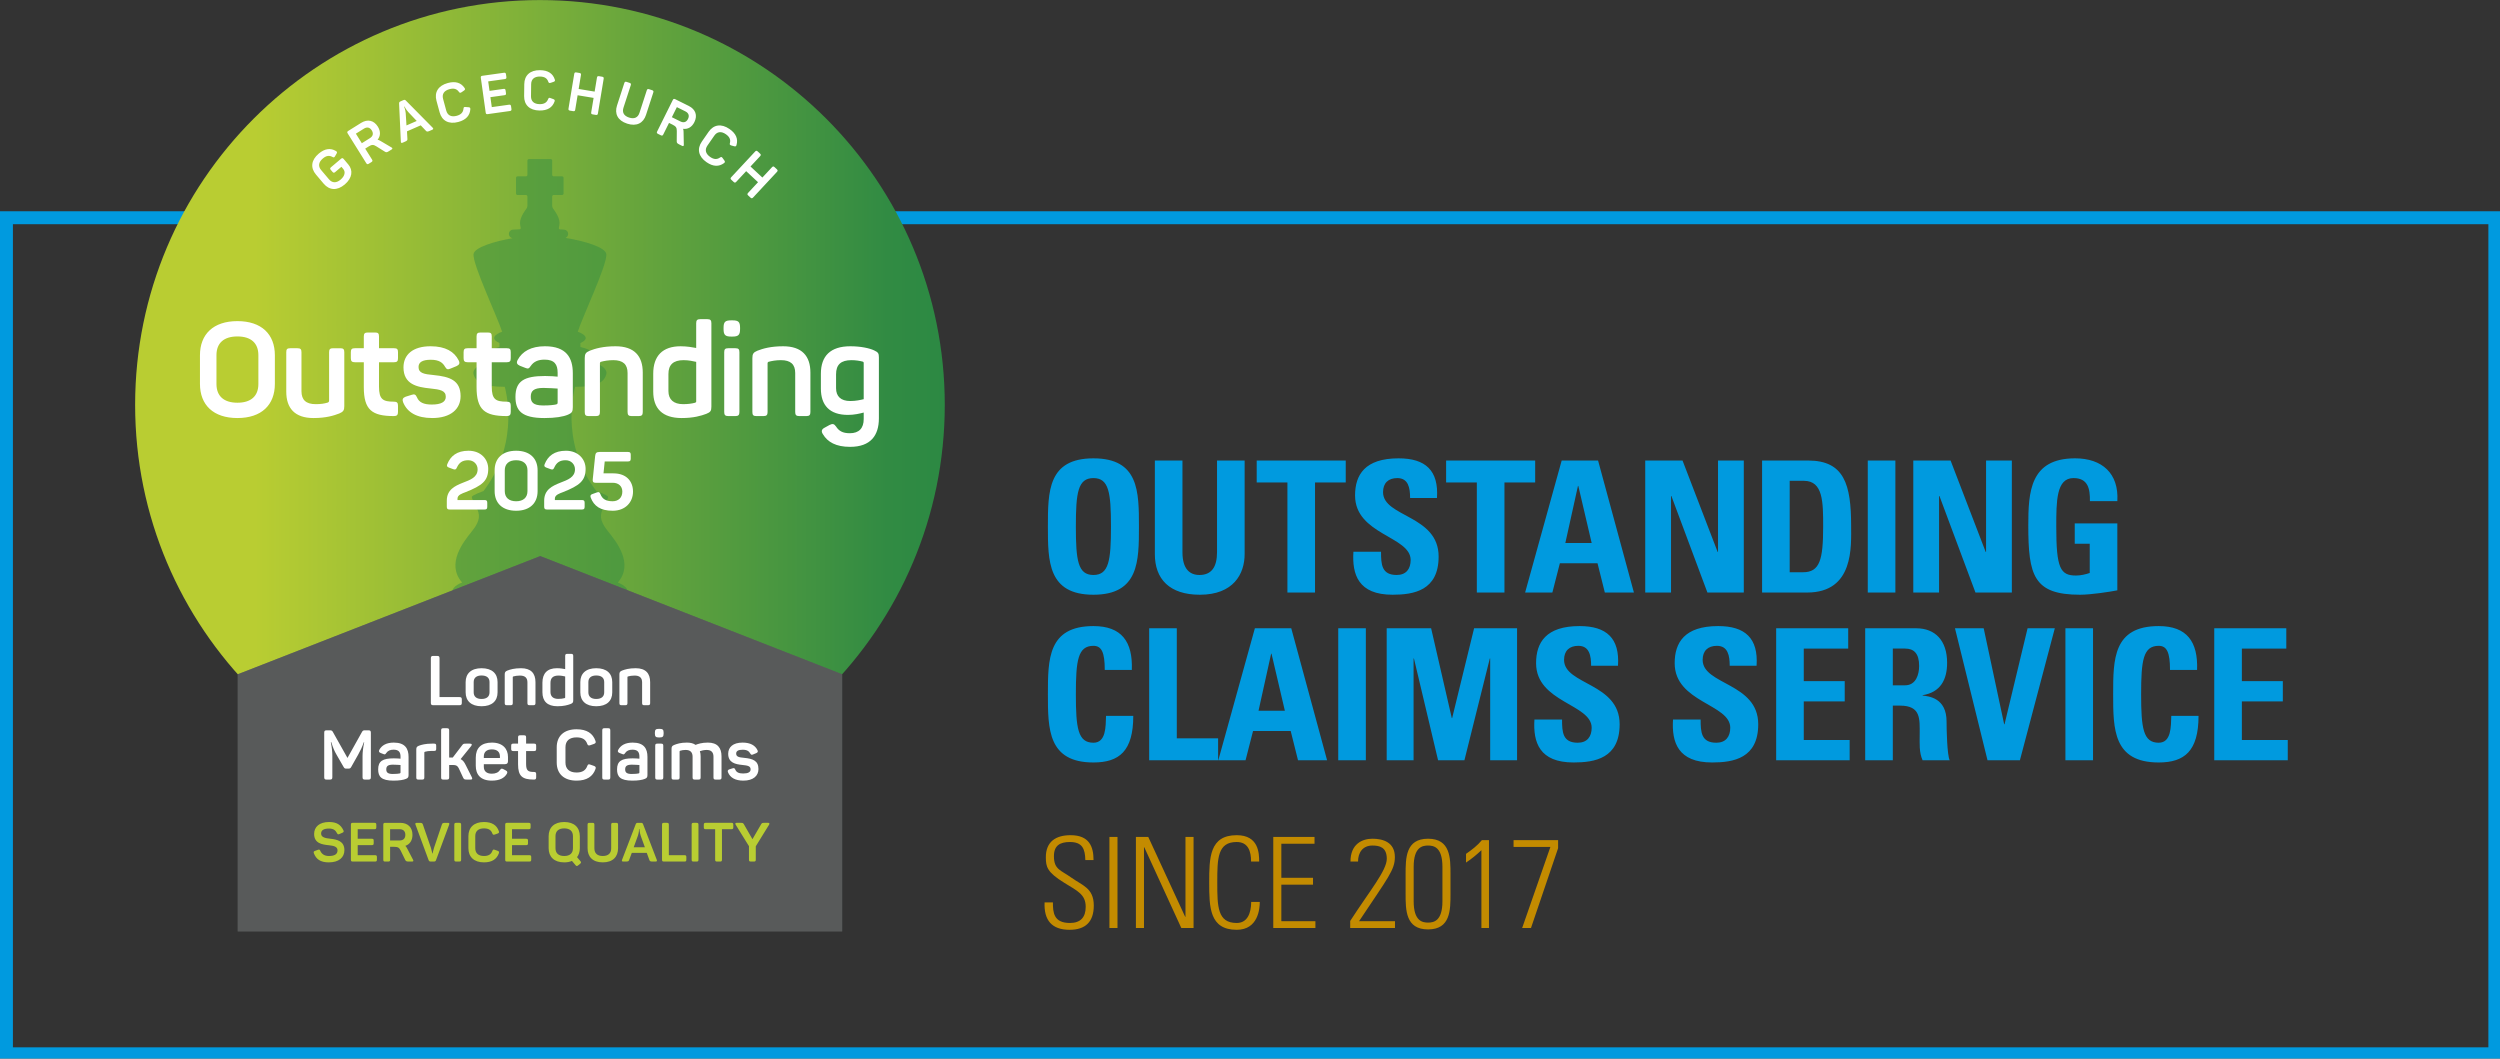
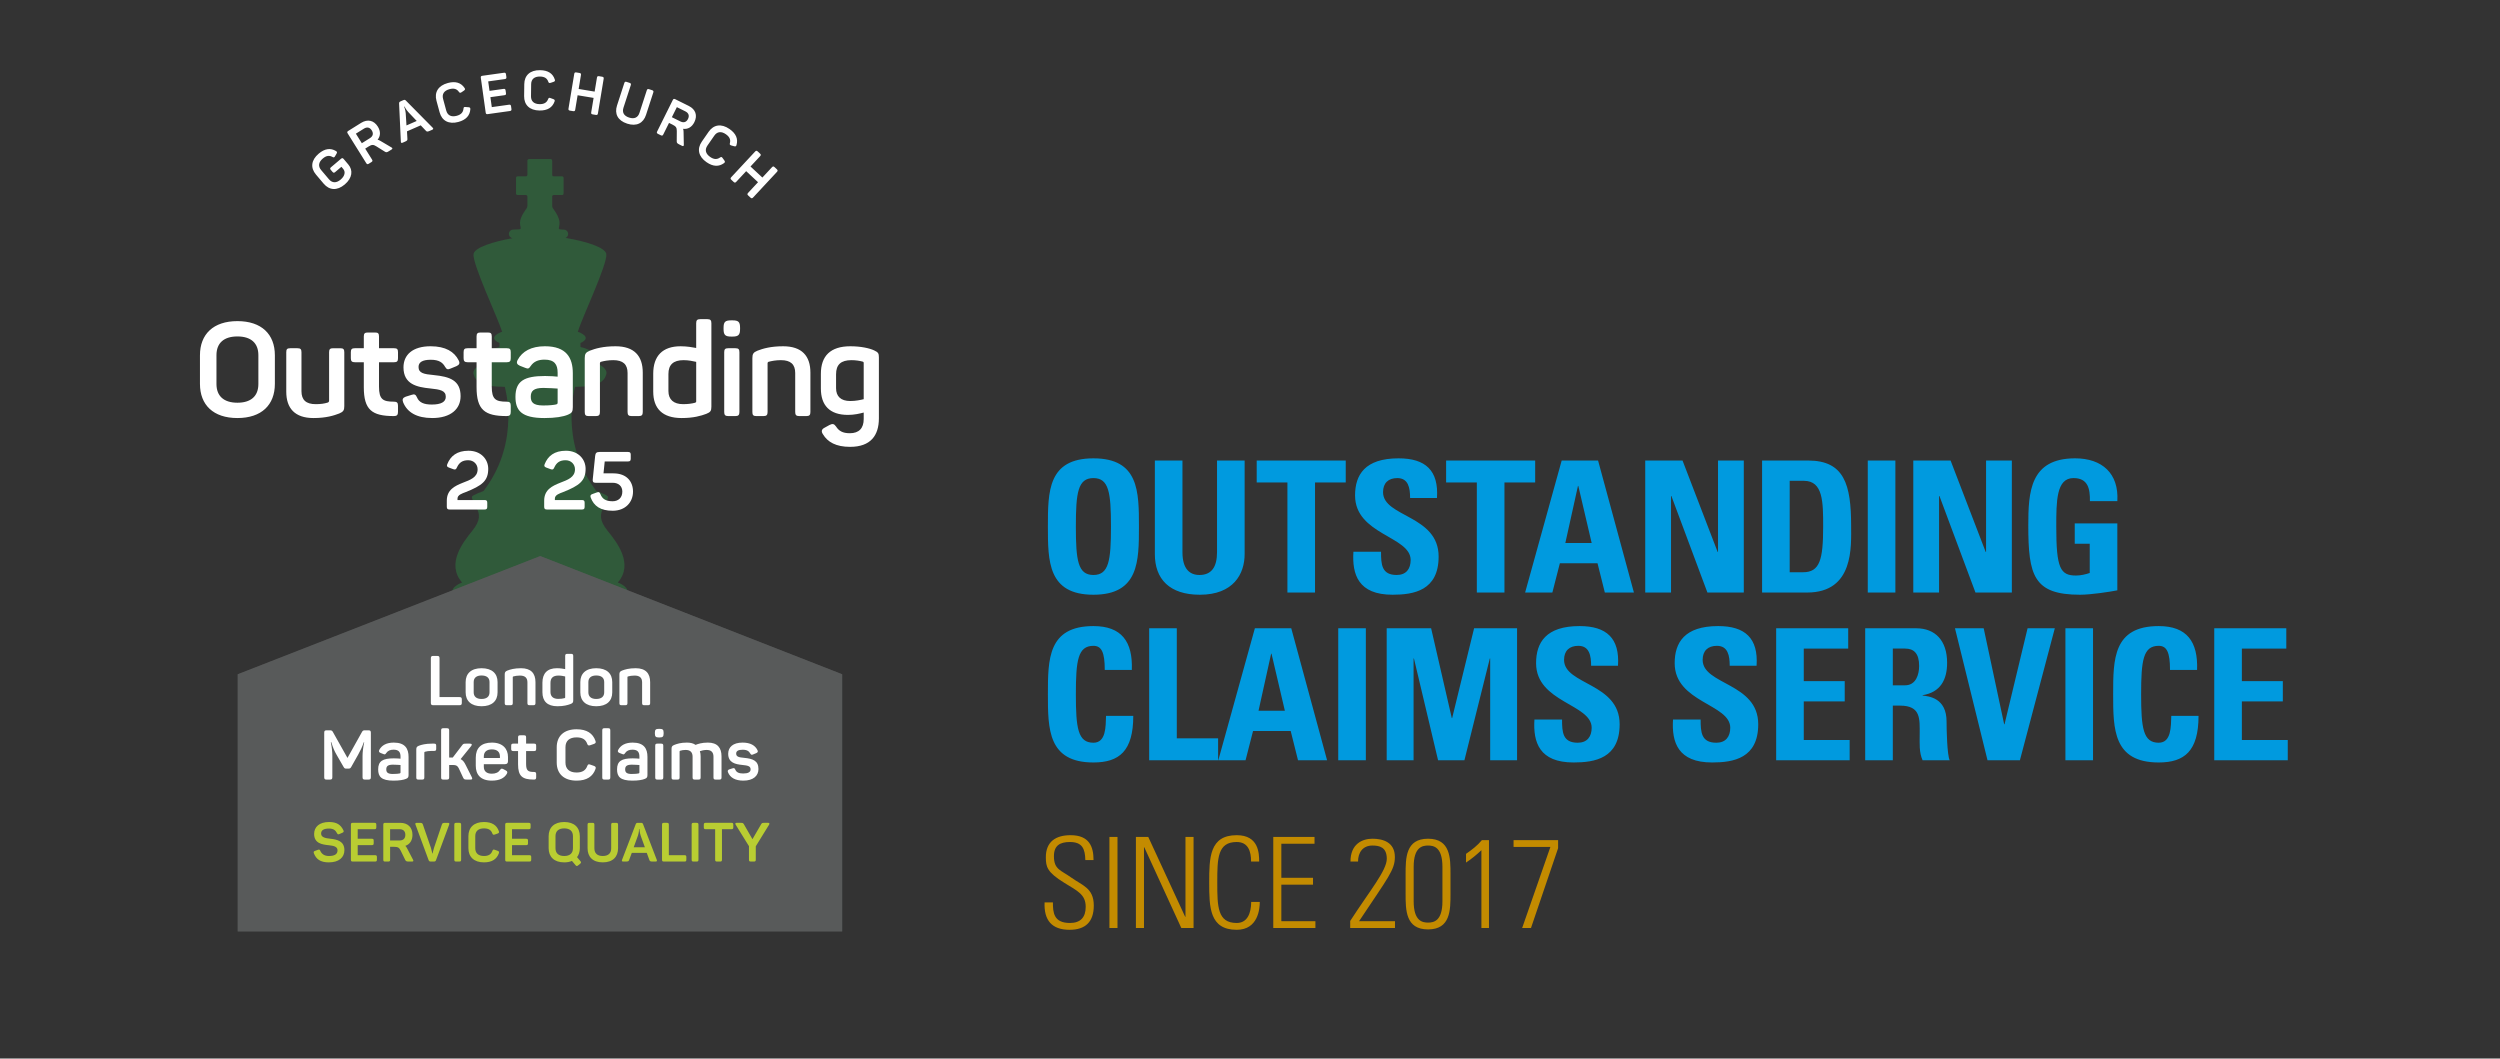
<svg xmlns="http://www.w3.org/2000/svg" id="Layer_1" version="1.1" viewBox="0 0 581 246">
  <rect x="0" y="0" width="581" height="246" fill="#333333" stroke="none" />
  <defs>
    <style>
      .st0, .st1 {
        fill: none;
      }

      .st2 {
        fill: #c38b00;
      }

      .st3 {
        fill: #b9cd32;
      }

      .st4 {
        fill: #009adf;
      }

      .st5 {
        opacity: .5;
      }

      .st5, .st6 {
        mix-blend-mode: multiply;
      }

      .st6 {
        opacity: .45;
      }

      .st7 {
        fill: #2c8943;
      }

      .st8 {
        fill: url(#linear-gradient);
      }

      .st9 {
        isolation: isolate;
      }

      .st10 {
        clip-path: url(#clippath-17);
      }

      .st11 {
        clip-path: url(#clippath-11);
      }

      .st12 {
        clip-path: url(#clippath-16);
      }

      .st13 {
        clip-path: url(#clippath-18);
      }

      .st14 {
        clip-path: url(#clippath-10);
      }

      .st15 {
        clip-path: url(#clippath-15);
      }

      .st16 {
        clip-path: url(#clippath-13);
      }

      .st17 {
        clip-path: url(#clippath-14);
      }

      .st18 {
        clip-path: url(#clippath-12);
      }

      .st19 {
        clip-path: url(#clippath-1);
      }

      .st20 {
        clip-path: url(#clippath-3);
      }

      .st21 {
        clip-path: url(#clippath-4);
      }

      .st22 {
        clip-path: url(#clippath-2);
      }

      .st23 {
        clip-path: url(#clippath-7);
      }

      .st24 {
        clip-path: url(#clippath-6);
      }

      .st25 {
        clip-path: url(#clippath-9);
      }

      .st26 {
        clip-path: url(#clippath-8);
      }

      .st27 {
        clip-path: url(#clippath-5);
      }

      .st28 {
        fill: #fff;
      }

      .st1 {
        stroke: #009adf;
        stroke-miterlimit: 10;
        stroke-width: 3px;
      }

      .st29 {
        fill: #585a5a;
      }

      .st30 {
        clip-path: url(#clippath);
      }
    </style>
    <clipPath id="clippath">
      <rect class="st0" x="-32636.5" y="-32576.603" width="65535" height="65535.002" />
    </clipPath>
    <clipPath id="clippath-1">
      <path class="st0" d="M125.485.015C73.526.015,31.404,42.137,31.404,94.097s42.122,94.081,94.081,94.081c51.961,0,94.08-42.122,94.08-94.081S177.445.015,125.485.015Z" />
    </clipPath>
    <clipPath id="clippath-2">
-       <rect class="st0" x="-32636.5" y="-32576.603" width="65535" height="65535.002" />
-     </clipPath>
+       </clipPath>
    <clipPath id="clippath-3">
      <rect class="st0" x="-32636.5" y="-32576.603" width="65535" height="65535.002" />
    </clipPath>
    <clipPath id="clippath-4">
      <rect class="st0" x="31.404" y=".015" width="188.161" height="188.161" />
    </clipPath>
    <linearGradient id="linear-gradient" x1="-256.837" y1="139.013" x2="-255.002" y2="139.013" gradientTransform="translate(26372.568 -14163.088) scale(102.56)" gradientUnits="userSpaceOnUse">
      <stop offset="0" stop-color="#b9cd32" />
      <stop offset=".146" stop-color="#b9cd32" />
      <stop offset=".93" stop-color="#318b43" />
      <stop offset="1" stop-color="#2c8943" />
    </linearGradient>
    <clipPath id="clippath-5">
      <rect class="st0" x="-32636.5" y="-32576.603" width="65535" height="65535.002" />
    </clipPath>
    <clipPath id="clippath-6">
      <rect class="st0" x="92.005" y="26.825" width="66.96" height="120.765" />
    </clipPath>
    <clipPath id="clippath-7">
      <rect class="st0" x="-32636.5" y="-32576.603" width="65535" height="65535.002" />
    </clipPath>
    <clipPath id="clippath-8">
      <rect class="st0" x="-32636.5" y="-32576.603" width="65535" height="65535.002" />
    </clipPath>
    <clipPath id="clippath-9">
      <rect class="st0" x="92.005" y="26.825" width="66.96" height="120.765" />
    </clipPath>
    <clipPath id="clippath-10">
      <rect class="st0" x="-32636.5" y="-32576.603" width="65535" height="65535.002" />
    </clipPath>
    <clipPath id="clippath-11">
      <rect class="st0" x="-32636.5" y="-32576.603" width="65535" height="65535.002" />
    </clipPath>
    <clipPath id="clippath-12">
      <rect class="st0" x="-32636.5" y="-32576.603" width="65535" height="65535.002" />
    </clipPath>
    <clipPath id="clippath-13">
      <rect class="st0" x="42.206" y="119.088" width="166.556" height="98.818" />
    </clipPath>
    <clipPath id="clippath-14">
      <rect class="st0" x="-32636.5" y="-32576.603" width="65535" height="65535.002" />
    </clipPath>
    <clipPath id="clippath-15">
      <rect class="st0" x="-32636.5" y="-32576.603" width="65535" height="65535.002" />
    </clipPath>
    <clipPath id="clippath-16">
      <rect class="st0" x="42.206" y="119.088" width="166.556" height="98.818" />
    </clipPath>
    <clipPath id="clippath-17">
      <rect class="st0" x="-32636.5" y="-32576.603" width="65535" height="65535.002" />
    </clipPath>
    <clipPath id="clippath-18">
      <rect class="st0" x="-32636.5" y="-32576.603" width="65535" height="65535.002" />
    </clipPath>
  </defs>
  <g id="Layer_11" data-name="Layer_1">
-     <rect class="st1" x="1.5" y="50.6" width="578.3" height="194.3" />
-   </g>
+     </g>
  <g>
    <path class="st2" d="M351.754,196.824h8.56l-6.567,18.849h2.053l6.303-18.555v-1.876h-10.349s0,1.582,0,1.582h-0ZM340.703,200.459c1.288-.85,2.462-1.817,3.577-2.872v18.086h1.757v-20.431h-1.64c-1.026,1.261-2.345,2.257-3.693,3.195,0,0,0,2.022,0,2.022h-0ZM331.878,194.919c-5.217,0-5.217,4.485-5.217,8.324v4.427c0,3.841,0,8.326,5.217,8.326,5.219,0,5.219-4.485,5.219-8.326v-4.427c0-3.839,0-8.324-5.219-8.324M328.537,201.457c0-4.604,2.022-4.954,3.341-4.954,1.319,0,3.343.35,3.343,4.954v8.001c0,4.602-2.024,4.954-3.343,4.954s-3.341-.352-3.341-4.954v-8.001ZM324.199,214.091h-8.356c6.83-10.26,8.325-11.931,8.325-14.922,0-3.487-2.843-4.25-5.217-4.25s-5.1,1.232-5.1,5.306h1.757c0-2.111,1.115-3.722,3.343-3.722,1.611,0,3.341.35,3.341,3.076,0,2.726-3.956,7.417-8.502,14.451v1.642h10.409v-1.582h-0ZM295.909,194.509v21.164h9.792v-1.582h-7.916v-8.501h7.359v-1.584h-7.359v-7.914h7.712v-1.584s-9.588,0-9.588-0ZM287.408,216.084c5.015,0,5.365-4.954,5.365-6.478h-1.993c-.029,2.726-.938,4.894-3.372,4.894-4.454,0-4.515-3.781-4.515-9.408,0-5.629.06-9.41,4.515-9.41,2.697,0,3.343,2.199,3.343,4.543h1.876c0-1.905-.088-6.127-5.219-6.127-6.332,0-6.39,5.277-6.39,10.994,0,5.715.058,10.992,6.39,10.992M265.862,215.673v-18.732l.058-.058,8.619,18.79h2.843v-21.164h-1.876v18.526l-.058.058-8.589-18.584h-2.872v21.164s1.876,0,1.876-0ZM257.829,215.673h1.876v-21.164h-1.876v21.164ZM254.136,199.873c0-3.049-.938-5.775-5.336-5.775-3.458,0-5.776,1.525-5.746,5.189.029,2.109.206,3.37,4.31,5.892,3.049,1.876,4.954,2.697,4.954,5.569,0,2.434-1.203,3.752-3.664,3.752-3.783,0-3.958-2.432-3.958-4.777h-1.934c-.177,4.133,1.67,6.361,5.805,6.361,3.693,0,5.628-1.847,5.628-5.629,0-4.104-2.668-4.66-5.277-6.536-2.403-1.73-3.985-1.817-3.985-4.954,0-2.492,1.436-3.283,3.723-3.283,2.872,0,3.518,1.582,3.577,4.191h1.905v-0Z" />
    <path class="st4" d="M531.676,176.69v-4.717h-10.666v-8.966h9.518v-4.717h-9.518v-7.563h10.325v-4.715h-16.743v30.678h17.084ZM501.674,177.199c5.993,0,9.265-2.635,9.265-10.835h-6.332c-.086,2.421.042,6.246-2.932,6.246-3.611,0-4.078-3.399-4.078-11.26,0-7.861.467-11.26,4.078-11.26,1.912,0,2.635,1.531,2.635,5.609h6.288c.255-6.585-2.38-10.198-8.923-10.198-10.58,0-10.58,7.733-10.58,15.849,0,8.03,0,15.849,10.58,15.849M486.419,146.012h-6.416v30.678h6.416v-30.678ZM461.901,176.69h7.522l8.115-30.678h-6.33l-5.354,22.307h-.086l-4.759-22.307h-6.672l7.564,30.678h-0ZM439.89,163.985h1.657c4.929,0,4.589,3.102,4.589,6.755,0,1.998-.17,4.08.679,5.95h6.29c-.595-1.275-.723-7.054-.723-9.008,0-5.523-4.164-5.864-5.568-6.034v-.084c4.164-.681,5.695-3.613,5.695-7.521,0-5.226-2.805-8.03-7.182-8.03h-11.856v30.678h6.418v-12.705h-0ZM439.89,150.727h2.847c2.04,0,3.272,1.106,3.272,4.038,0,1.954-.723,4.503-3.272,4.503h-2.847v-8.541ZM429.861,176.69v-4.717h-10.666v-8.966h9.518v-4.717h-9.518v-7.563h10.327v-4.715h-16.743v30.678h17.082ZM408.614,168.318c0-9.645-12.918-9.134-12.918-14.957,0-2.124,1.232-3.272,3.314-3.272,2.591,0,2.974,2.337,2.974,4.631h6.246c.425-6.416-2.677-9.22-8.923-9.22-7.819,0-10.113,3.824-10.113,8.625,0,9.136,12.918,9.475,12.918,15.001,0,2.082-1.062,3.483-3.23,3.483-3.527,0-3.655-2.465-3.655-5.396h-6.416c-.339,5.31,1.148,9.985,9.095,9.985,4.885,0,10.708-.934,10.708-8.881M376.405,168.318c0-9.645-12.918-9.134-12.918-14.957,0-2.124,1.232-3.272,3.314-3.272,2.593,0,2.974,2.337,2.974,4.631h6.246c.425-6.416-2.677-9.22-8.923-9.22-7.819,0-10.113,3.824-10.113,8.625,0,9.136,12.918,9.475,12.918,15.001,0,2.082-1.062,3.483-3.23,3.483-3.526,0-3.653-2.465-3.653-5.396h-6.418c-.339,5.31,1.148,9.985,9.095,9.985,4.887,0,10.708-.934,10.708-8.881M328.514,176.69v-23.668h.086l5.609,23.668h6.119l5.907-23.668h.084v23.668h6.246v-30.678h-9.985l-5.099,20.861h-.086l-4.801-20.861h-10.327v30.678h6.246ZM317.423,146.012h-6.416v30.678h6.416v-30.678ZM298.6,165.175h-6.12l2.932-13.256h.086l3.102,13.256ZM289.463,176.69l1.743-6.799h8.754l1.699,6.799h6.757l-8.328-30.678h-8.456l-8.5,30.678h6.332ZM283.089,176.69v-5.1h-9.602v-25.578h-6.418v30.678h16.02-0ZM254.109,177.199c5.991,0,9.263-2.635,9.263-10.835h-6.33c-.086,2.421.042,6.246-2.932,6.246-3.611,0-4.08-3.399-4.08-11.26,0-7.861.469-11.26,4.08-11.26,1.912,0,2.635,1.531,2.635,5.609h6.288c.255-6.585-2.38-10.198-8.923-10.198-10.58,0-10.58,7.733-10.58,15.849,0,8.03,0,15.849,10.58,15.849" />
    <path class="st4" d="M492.07,116.46c.383-6.416-3.526-9.943-9.816-9.943-10.495,0-10.878,7.861-10.878,15.594,0,11.643,1.232,16.105,12.025,16.105,2.549,0,6.927-.681,8.668-1.02v-15.552h-9.9v4.717h3.484v6.799c-.976.339-2.124.595-3.186.595-3.655,0-4.589-1.701-4.589-11.302,0-5.948,0-11.346,3.995-11.346,3.4,0,3.867,2.507,3.825,5.354,0,0,6.372,0,6.372 0v-0ZM450.64,137.706v-22.436h.086l8.37,22.436h8.456v-30.678h-5.991v21.245h-.086l-8.159-21.245h-8.668v30.678h5.991ZM440.485,107.028h-6.416v30.678h6.416v-30.678ZM409.507,137.706h10.454c10.963,0,10.241-10.793,10.241-15.51,0-9.561-1.573-15.168-9.987-15.168h-10.708v30.678ZM415.923,111.743h3.316c4.462,0,4.462,4.972,4.462,10.623,0,7.691-.765,10.623-4.675,10.623h-3.102v-21.246h0ZM388.346,137.706v-22.436h.084l8.372,22.436h8.456v-30.678h-5.993v21.245h-.084l-8.159-21.245h-8.67v30.678h5.993ZM369.903,126.191h-6.119l2.932-13.258h.086l3.1,13.258ZM360.768,137.706l1.743-6.799h8.754l1.699,6.799h6.757l-8.33-30.678h-8.456l-8.498,30.678h6.332ZM336.078,107.028v5.098h7.139v25.58h6.418v-25.58h7.139v-5.098s-20.695,0-20.695 0l0-0ZM334.337,129.335c0-9.645-12.918-9.136-12.918-14.957,0-2.124,1.232-3.272,3.314-3.272,2.591,0,2.974,2.337,2.974,4.631h6.246c.425-6.416-2.677-9.22-8.923-9.22-7.819,0-10.113,3.825-10.113,8.625,0,9.136,12.918,9.475,12.918,14.999,0,2.084-1.062,3.485-3.23,3.485-3.527,0-3.655-2.465-3.655-5.396h-6.416c-.339,5.31,1.148,9.985,9.093,9.985,4.887,0,10.71-.934,10.71-8.881M292.056,107.028v5.098h7.139v25.58h6.416v-25.58h7.139v-5.098h-20.693ZM282.836,107.028v21.329c0,3.399-1.276,5.27-4.08,5.27-2.338,0-3.953-1.487-3.953-5.27v-21.329h-6.416v21.754c0,5.779,3.4,9.434,10.454,9.434,7.818,0,10.411-4.844,10.411-9.434v-21.754s-6.416,0-6.416-0h0ZM254.109,138.215c10.58,0,10.58-7.819,10.58-15.849,0-8.116,0-15.849-10.58-15.849s-10.58,7.733-10.58,15.849c0,8.03,0,15.849,10.58,15.849M254.109,133.626c-3.611,0-4.08-3.399-4.08-11.26,0-7.861.469-11.26,4.08-11.26,3.611,0,4.08,3.399,4.08,11.26s-.469,11.26-4.08,11.26" />
  </g>
  <g class="st9">
    <g class="st30">
      <g>
        <g class="st19">
          <g class="st22">
            <g class="st20">
              <g class="st21">
                <rect class="st8" x="31.404" y=".015" width="188.161" height="188.161" />
              </g>
            </g>
          </g>
        </g>
        <g class="st6">
          <g class="st27">
            <g class="st24">
              <g class="st23">
                <g class="st26">
                  <g class="st25">
                    <g class="st14">
                      <g class="st11">
                        <path class="st7" d="M145.847,137.45c-.066-1.312-2.273-2.068-2.273-2.068,3.789-4.341-.277-9.445-2.345-11.993-2.068-2.554-1.721-3.932-1.031-5.377s1.171-2.134,1.104-2.548c-.073-.413-2.706-1.345-2.706-1.345-.174-.226-.336-.455-.501-.682-8.133-11.239-4.436-23.537-4.436-23.537,5.399,0,6.786-1.237,7.249-2.932.464-1.699-3.08-2.93-3.08-2.93,2.156-2.317-2.932-3.394-2.932-3.394v-.925c3.082-1.389-.618-2.625-.618-2.625.925-3.082,6.942-15.732,6.63-18.051-.207-1.569-4.897-2.996-9.478-3.754.334-.141.578-.457.605-.844.039-.552-.374-1.033-.925-1.073-.05-.004-.965-.062-.965-.062-.193-.009-.312-.172-.264-.36,0,0,.073-.294.119-.64.002-.005.002-.011.004-.017.02-.161.039-.332.039-.495,0-1.451-1.495-3.308-1.495-3.308-.119-.152-.218-.433-.218-.624v-2.198c0-.191.156-.347.349-.347h1.947c.196,0,.352-.16.352-.352v-3.633c0-.191-.156-.352-.352-.352h-1.947c-.193,0-.349-.156-.349-.347v-3.315c0-.189-.16-.35-.35-.35h-5.058c-.191,0-.35.161-.35.35v3.315c0,.191-.156.347-.347.347h-1.95c-.194,0-.35.161-.35.352v3.633c0,.193.156.352.35.352h1.95c.191,0,.347.156.347.347v2.194c0,.191-.099.47-.218.622,0,0-1.504,1.862-1.504,3.313,0,.171.018.343.042.508,0,.004.002.006.002.007.048.338.117.624.117.624.044.185-.072.347-.268.356,0,0-1.517.075-1.534.075-.552.035-.974.506-.939,1.064.028.479.391.862.849.928-4.444.774-8.856,2.163-9.06,3.682-.308,2.319,5.706,14.969,6.632,18.051,0,0-3.702,1.237-.615,2.625v.925s-5.093,1.077-2.932,3.394c0,0-3.548,1.231-3.086,2.93.462,1.695,1.849,2.932,7.249,2.932,0,0,3.697,12.298-4.436,23.537-.163.227-.327.457-.501.682,0,0-2.629.932-2.699,1.345-.068.415.413,1.103,1.103,2.548.69,1.446,1.031,2.824-1.033,5.377-2.068,2.548-6.137,7.652-2.343,11.993,0,0-2.207.756-2.279,2.068-.048.938-.204,2.939.196,4.128,6.126,2.923,12.982,4.563,20.223,4.563,7.102,0,13.83-1.585,19.868-4.401l.244-.158-.097-.004h.099c.404-1.189.244-3.19.194-4.128" />
                      </g>
                    </g>
                  </g>
                </g>
              </g>
            </g>
          </g>
        </g>
        <path class="st28" d="M55.175,97.153c5.601,0,8.705-3.044,8.705-7.944v-6.636c0-4.9-3.104-7.944-8.705-7.944-5.599,0-8.705,3.044-8.705,7.944v6.636c0,4.9,3.106,7.944,8.705,7.944M55.175,93.592c-3.135,0-4.869-1.523-4.869-4.354v-6.697c0-2.829,1.734-4.352,4.869-4.352s4.871,1.523,4.871,4.352v6.697c0,2.831-1.736,4.354-4.871,4.354M72.86,97.153c2.923,0,4.748-.58,5.996-1.066.943-.396,1.158-.761,1.158-1.704v-12.54c0-.701-.244-.914-.945-.914h-1.644c-.699,0-.943.213-.943.914v11.201c0,.244-.061.426-.334.517-.793.244-1.614.365-2.77.365-2.253,0-3.317-.974-3.317-3.013v-9.071c0-.701-.244-.914-.945-.914h-1.673c-.701,0-.914.213-.914.914v9.192c0,3.834,1.98,6.119,6.331,6.119M91.548,96.697c.701,0,.945-.273.945-.974v-1.431c0-.699-.244-.943-.945-.943-2.556,0-3.469-.517-3.469-3.501v-5.662h3.501c.699,0,.914-.242.914-.943v-1.4c0-.701-.215-.914-.914-.914h-3.501v-2.739c0-.699-.213-.914-.914-.914h-1.673c-.701,0-.943.215-.943.914v2.739h-2.071c-.699,0-.943.213-.943.914v1.4c0,.701.244.943.943.943h2.071v5.783c0,5.267,1.857,6.728,6.999,6.728M100.436,97.153c4.321,0,6.605-2.101,6.605-5.084,0-3.713-2.558-4.535-6.21-4.9-2.343-.213-3.561-.457-3.561-1.886,0-1.097.882-1.675,2.862-1.675,1.947,0,2.769.701,3.286,1.613.396.64.609.732,1.31.427l1.339-.549c.67-.305.882-.67.517-1.37-1.005-1.978-3.014-3.257-6.515-3.257-4.2,0-6.3,2.009-6.3,4.9,0,3.957,3.167,4.596,6.179,4.9,2.435.244,3.653.517,3.653,1.948,0,1.187-1.095,1.796-3.257,1.796-1.857,0-2.952-.488-3.44-1.675-.305-.699-.609-.791-1.248-.578l-1.37.427c-.67.242-.851.638-.607,1.277.943,2.374,3.194,3.684,6.757,3.684M117.752,96.697c.701,0,.945-.273.945-.974v-1.431c0-.699-.244-.943-.945-.943-2.556,0-3.469-.517-3.469-3.501v-5.662h3.501c.701,0,.914-.242.914-.943v-1.4c0-.701-.213-.914-.914-.914h-3.501v-2.739c0-.699-.213-.914-.914-.914h-1.673c-.701,0-.943.215-.943.914v2.739h-2.069c-.701,0-.945.213-.945.914v1.4c0,.701.244.943.945.943h2.069v5.783c0,5.267,1.857,6.728,6.999,6.728M126.549,97.153c2.495,0,4.352-.305,5.478-.793.853-.365,1.095-.67,1.095-1.734v-7.884c0-3.592-1.492-6.271-6.482-6.271-3.196,0-5.265,1.187-6.331,3.167-.365.699-.152,1.064.517,1.369l1.248.488c.67.273.853.182,1.279-.457.67-.974,1.673-1.46,3.196-1.46,2.314,0,3.044,1.125,3.044,3.044v.912c-.517-.061-1.736-.152-2.923-.152-4.869,0-6.878,1.187-6.878,4.84,0,3.165,1.369,4.932,6.757,4.932M126.213,94.231c-2.374,0-2.86-.822-2.86-2.038,0-1.279.609-2.04,2.923-2.04,1.187,0,2.708.121,3.317.152v3.257c0,.273-.092.336-.336.426-.517.123-1.49.244-3.044.244M136.807,96.697h1.673c.701,0,.943-.244.943-.943v-11.355c0-.121.062-.242.183-.303.791-.215,1.765-.396,2.923-.396,2.251,0,3.317.974,3.317,2.983v9.071c0,.699.244.943.943.943h1.644c.701,0,.943-.244.943-.943v-9.162c0-3.866-1.978-6.119-6.33-6.119-2.923,0-4.748.549-5.998,1.035-.943.396-1.156.761-1.156,1.736v12.511c0,.699.213.943.914.943M158.417,97.153c2.768,0,4.504-.517,5.722-.974.972-.396,1.187-.67,1.187-1.675v-19.387c0-.701-.244-.945-.945-.945h-1.644c-.699,0-.943.244-.943.945v5.752c-.822-.152-2.101-.396-3.622-.396-4.2,0-6.361,2.253-6.361,6.363v4.17c0,3.895,2.099,6.148,6.605,6.148M158.751,93.926c-2.191,0-3.409-1.064-3.409-3.044v-3.957c0-2.159,1.126-3.225,3.532-3.225,1.187,0,2.222.244,2.921.396v9.16c0,.183-.029.244-.244.336-.76.213-1.704.334-2.8.334M169.952,78.222h.244c1.4,0,1.796-.365,1.796-1.765v-.275c0-1.4-.396-1.734-1.796-1.734h-.244c-1.4,0-1.796.334-1.796,1.734v.275c0,1.4.396,1.765,1.796,1.765M169.253,96.697h1.644c.699,0,.943-.244.943-.943v-13.91c0-.701-.244-.914-.943-.914h-1.644c-.701,0-.945.213-.945.914v13.91c0,.699.244.943.945.943M175.766,96.697h1.673c.701,0,.945-.244.945-.943v-11.355c0-.121.061-.242.182-.303.793-.215,1.765-.396,2.923-.396,2.253,0,3.317.974,3.317,2.983v9.071c0,.699.244.943.943.943h1.644c.701,0,.945-.244.945-.943v-9.162c0-3.866-1.98-6.119-6.331-6.119-2.923,0-4.748.549-5.996,1.035-.945.396-1.158.761-1.158,1.736v12.511c0,.699.213.943.914.943M197.558,103.848c4.779,0,6.697-2.647,6.697-6.634v-14.123c0-.974-.152-1.216-1.126-1.673-1.064-.488-3.044-.945-5.508-.945-4.627,0-6.849,2.253-6.849,6.392v3.44c0,3.834,1.978,6.119,6.3,6.119,1.46,0,2.739-.305,3.653-.549v1.521c0,2.132-1.095,3.288-3.227,3.288-1.673,0-2.556-.547-3.196-1.552-.457-.638-.791-.73-1.521-.365l-1.158.638c-.699.365-.822.853-.365,1.523,1.066,1.796,3.014,2.921,6.3,2.921M197.589,93.196c-2.161,0-3.288-1.066-3.288-2.983v-3.225c0-2.253,1.126-3.288,3.592-3.288.974,0,1.886.152,2.587.334.213.092.244.152.244.365v8.372c-.761.182-1.827.426-3.135.426" />
        <path class="st28" d="M80.123,42.867c1.781-1.506,1.952-3.308.837-4.625l-1.095-1.295c-.213-.251-.365-.255-.618-.044l-2.321,1.965c-.242.205-.264.356-.053.607l.393.464c.215.251.374.264.616.061l1.462-1.237.427.505c.556.657.393,1.626-.604,2.468-.998.844-1.959.826-2.721-.073l-1.809-2.139c-.754-.892-.609-1.842.387-2.686.813-.688,1.523-.772,2.235-.361.292.169.44.127.598-.156l.367-.626c.158-.284.125-.44-.158-.6-1.242-.741-2.576-.593-3.998.613-1.781,1.506-1.952,3.306-.642,4.855l1.792,2.121c1.319,1.559,3.123,1.692,4.904.185M85.707,38.051l.613-.382c.279-.174.305-.325.138-.594l-1.585-2.537.796-.497c.741-.464,1.101-.462,1.761-.051l2.033,1.27c.297.187.481.149.932-.134l.624-.389c.27-.167.2-.349-.046-.479l-2.596-1.532c-.218-.132-.42-.215-.622-.253.692-.851.749-1.934.05-3.053-.926-1.482-2.4-1.787-3.884-.86l-2.978,1.86c-.281.174-.305.325-.138.593l4.308,6.904c.169.268.316.312.594.136M84.087,33.281l-1.383-2.216,1.871-1.169c.723-.449,1.378-.306,1.822.404.449.721.283,1.363-.437,1.813l-1.873,1.169ZM93.58,33.16l.534-.233c.499-.216.596-.343.567-.662l-.097-1.741,3.192-1.396,1.2,1.259c.202.242.372.251.871.035l.604-.264c.29-.128.294-.281.088-.495l-6.203-6.28c-.193-.218-.358-.215-.624-.099l-.616.27c-.268.116-.358.226-.345.538l.407,8.801c.007.301.132.398.422.27M94.466,29.151l-.18-2.847c-.066-.813-.365-1.497-.369-1.508l.092-.042c.006.013.328.686.884,1.299l1.952,2.057s-2.38,1.042-2.38,1.042ZM106.523,28.344c1.813-.49,2.677-1.512,2.785-2.959.018-.319-.092-.435-.415-.464l-.723-.055c-.325-.031-.429.062-.457.4-.081.822-.55,1.369-1.578,1.648-1.259.341-2.126-.095-2.431-1.22l-.732-2.706c-.305-1.125.228-1.925,1.488-2.268,1.027-.279,1.706-.053,2.178.62.193.275.323.281.607.112l.598-.411c.264-.191.299-.345.11-.609-.811-1.198-2.082-1.627-3.88-1.141-2.251.609-3.168,2.169-2.638,4.126l.727,2.68c.532,1.97,2.123,2.853,4.361,2.247M113.357,26.52l5.132-.717c.316-.044.413-.172.369-.486l-.086-.615c-.044-.314-.172-.411-.486-.367l-3.992.558-.325-2.312,3.253-.455c.327-.044.411-.172.367-.484l-.086-.615c-.044-.314-.16-.415-.486-.367l-3.253.455-.306-2.2,3.853-.538c.316-.046.413-.174.369-.488l-.086-.615c-.044-.314-.172-.409-.486-.367l-4.996.701c-.327.044-.411.172-.367.484l1.128,8.062c.042.312.16.411.486.365M125.391,25.684c1.877.024,2.989-.723,3.486-2.084.106-.303.033-.444-.27-.561l-.682-.25c-.303-.119-.429-.057-.549.261-.301.769-.903,1.167-1.967,1.154-1.306-.017-2.02-.673-2.005-1.838l.035-2.803c.015-1.165.745-1.792,2.051-1.774,1.066.013,1.657.415,1.925,1.191.11.317.237.358.556.273l.686-.233c.306-.11.385-.248.275-.554-.453-1.374-1.559-2.136-3.423-2.158-2.332-.031-3.638,1.22-3.666,3.247l-.035,2.778c-.026,2.04,1.264,3.323,3.583,3.352M132.475,25.713l.714.117c.325.055.442-.042.494-.354l.554-3.339,3.715.615-.552,3.341c-.053.312.028.44.354.494l.712.119c.312.051.444-.042.495-.356l1.33-8.027c.051-.312-.042-.444-.354-.495l-.714-.119c-.325-.053-.442.042-.494.356l-.536,3.225-3.715-.615.534-3.227c.053-.312-.028-.442-.354-.495l-.712-.117c-.325-.053-.444.042-.495.354l-1.33,8.027c-.051.314.029.442.354.497M145.743,28.733c2.218.721,3.774-.132,4.389-2.025l1.692-5.209c.099-.301.024-.444-.277-.543l-.699-.226c-.299-.099-.444-.026-.541.277l-1.695,5.22c-.349,1.073-1.169,1.501-2.411,1.097-1.242-.402-1.653-1.231-1.304-2.303l1.695-5.221c.097-.301.024-.444-.277-.543l-.686-.224c-.314-.101-.446-.022-.543.277l-1.692,5.21c-.615,1.892.13,3.491,2.35,4.212M152.925,31.118l.648.319c.294.149.437.09.578-.194l1.33-2.679.84.418c.783.389.972.695.969,1.473l-.017,2.396c-.004.352.127.488.602.725l.657.327c.284.141.404-.011.387-.29l-.059-3.014c-.002-.253-.037-.47-.11-.662,1.088.145,2.04-.374,2.625-1.556.78-1.567.266-2.981-1.301-3.759l-3.145-1.563c-.295-.147-.437-.09-.578.194l-3.62,7.285c-.143.284-.101.433.193.58M156.14,27.238l1.165-2.339,1.974.982c.761.378.985,1.013.613,1.763-.378.761-1.015.956-1.774.576l-1.978-.982ZM164.199,37.692c1.541,1.068,2.88,1.073,4.056.222.257-.191.273-.349.088-.618l-.424-.587c-.187-.268-.327-.288-.602-.092-.679.47-1.4.464-2.275-.143-1.073-.745-1.299-1.686-.635-2.646l1.598-2.303c.664-.96,1.618-1.07,2.693-.325.873.607,1.139,1.27.928,2.064-.086.325-.004.427.306.538l.699.191c.316.079.459.009.538-.308.394-1.391-.097-2.64-1.629-3.702-1.915-1.328-3.701-1.024-4.855.644l-1.581,2.282c-1.163,1.677-.813,3.462,1.093,4.783M169.966,41.785l.528.494c.242.224.393.209.609-.022l2.306-2.479,2.757,2.567-2.306,2.477c-.216.231-.22.385.022.609l.527.492c.233.216.393.209.609-.022l5.544-5.955c.215-.233.209-.393-.02-.609l-.53-.492c-.24-.224-.393-.209-.609.022l-2.229,2.394-2.756-2.567,2.229-2.394c.216-.233.218-.385-.022-.609l-.528-.492c-.24-.224-.393-.209-.609.022l-5.544,5.955c-.216.233-.218.385.022.609" />
        <polygon class="st29" points="55.25 156.698 55.25 216.458 195.719 216.458 195.719 156.698 125.554 129.233 55.25 156.698" />
        <g class="st5">
          <g class="st18">
            <g class="st16">
              <g class="st17">
                <g class="st15">
                  <g class="st12">
                    <g class="st10">
                      <g class="st13">
                        <polygon class="st29" points="55.25 156.697 55.25 216.458 195.719 216.458 195.719 156.697 125.554 129.233 55.25 156.697" />
                      </g>
                    </g>
                  </g>
                </g>
              </g>
            </g>
          </g>
        </g>
        <path class="st3" d="M76.428,200.414c2.332,0,3.611-1.152,3.611-2.836,0-2.119-1.721-2.486-3.218-2.651-1.154-.127-2.194-.292-2.194-1.205,0-.785.609-1.167,1.851-1.167,1.002,0,1.497.394,1.84,1.066.152.292.264.341.545.216l.708-.305c.305-.139.38-.292.228-.583-.596-1.255-1.521-1.914-3.321-1.914-2.293,0-3.473,1.167-3.473,2.774,0,2.22,1.888,2.462,3.436,2.625,1.077.116,2.002.305,2.002,1.18,0,.914-.71,1.319-2.014,1.319-.989,0-1.649-.431-1.98-1.18-.125-.305-.24-.369-.545-.266l-.682.253c-.317.101-.382.242-.279.558.519,1.37,1.519,2.117,3.486,2.117M81.979,200.225h5.183c.317,0,.433-.114.433-.431v-.62c0-.317-.116-.429-.433-.429h-4.031v-2.336h3.282c.332,0,.433-.114.433-.431v-.62c0-.316-.101-.429-.433-.429h-3.282v-2.222h3.891c.317,0,.433-.112.433-.429v-.62c0-.317-.116-.431-.433-.431h-5.043c-.328,0-.431.114-.431.431v8.137c0,.317.103.431.431.431M89.509,200.225h.723c.328,0,.429-.114.429-.431v-2.992h.939c.875,0,1.18.191,1.523.888l1.051,2.154c.152.317.328.382.86.382h.736c.317,0,.354-.189.216-.431l-1.394-2.673c-.114-.227-.24-.405-.393-.545,1.038-.356,1.659-1.244,1.659-2.561,0-1.75-1.088-2.789-2.838-2.789h-3.512c-.328,0-.429.114-.429.431v8.137c0,.317.101.431.429.431M90.661,195.321v-2.614h2.207c.849,0,1.332.47,1.332,1.308,0,.849-.483,1.306-1.332,1.306,0,0-2.207,0-2.207 0ZM100.137,200.225h.673c.292,0,.429-.064.532-.356l3.044-8.225c.101-.279.024-.418-.281-.418h-.62c-.534,0-.686.077-.787.38l-1.824,5.412c-.204.596-.317,1.293-.332,1.332h-.075c-.013-.039-.139-.749-.33-1.345l-1.862-5.399c-.101-.303-.242-.38-.787-.38h-.633c-.317,0-.393.139-.292.418l3.042,8.239c.103.277.24.341.532.341M106.015,200.225h.721c.328,0,.431-.114.431-.431v-8.137c0-.317-.103-.431-.431-.431h-.721c-.33,0-.433.114-.433.431v8.137c0,.317.103.431.433.431M112.477,200.414c1.877,0,2.979-.758,3.462-2.126.101-.305.024-.446-.279-.558l-.686-.242c-.303-.114-.429-.051-.545.266-.29.774-.886,1.18-1.952,1.18-1.306,0-2.027-.646-2.027-1.813v-2.803c0-1.165.721-1.8,2.027-1.8,1.066,0,1.662.393,1.939,1.167.116.317.242.354.558.266l.686-.242c.303-.112.38-.253.266-.556-.47-1.37-1.585-2.117-3.449-2.117-2.332,0-3.623,1.268-3.623,3.295v2.778c0,2.04,1.304,3.306,3.623,3.306M117.841,200.225h5.183c.317,0,.431-.114.431-.431v-.62c0-.317-.114-.429-.431-.429h-4.031v-2.336h3.282c.33,0,.431-.114.431-.431v-.62c0-.316-.101-.429-.431-.429h-3.282v-2.222h3.891c.316,0,.431-.112.431-.429v-.62c0-.317-.116-.431-.431-.431h-5.043c-.33,0-.431.114-.431.431v8.137c0,.317.101.431.431.431M133.75,201.062c.204.253.367.266.607.05l.468-.378c.255-.216.268-.369.051-.622l-.772-.912c.418-.545.646-1.255.646-2.092v-2.765c0-2.04-1.292-3.308-3.625-3.308-2.334,0-3.623,1.268-3.623,3.308v2.765c0,2.04,1.292,3.308,3.623,3.308.697,0,1.306-.116,1.789-.343,0,0,.837.989.837.989v0ZM131.124,198.934c-1.304,0-2.029-.635-2.029-1.813v-2.791c0-1.178.725-1.813,2.029-1.813,1.306,0,2.029.635,2.029,1.813v2.791c0,1.178-.723,1.813-2.029,1.813M140.089,200.414c2.332,0,3.548-1.29,3.548-3.28v-5.478c0-.316-.116-.429-.431-.429h-.734c-.317,0-.431.114-.431.429v5.491c0,1.128-.646,1.787-1.952,1.787-1.308,0-1.954-.659-1.954-1.787v-5.491c0-.316-.116-.429-.431-.429h-.721c-.33,0-.431.114-.431.429v5.478c0,1.991,1.204,3.28,3.537,3.28M144.851,200.225h.583c.545,0,.684-.077.785-.382l.609-1.635h3.482l.596,1.635c.088.305.24.382.785.382h.66c.316,0,.38-.139.277-.418l-3.167-8.239c-.088-.277-.24-.341-.532-.341h-.67c-.292,0-.42.064-.534.354l-3.154,8.227c-.116.279-.039.418.279.418M147.273,196.905l.974-2.68c.266-.771.266-1.517.266-1.528h.101c0,.011.028.758.292,1.543l.963,2.666h-2.596ZM154.285,200.225h4.792c.328,0,.429-.114.429-.431v-.62c0-.317-.101-.429-.429-.429h-3.638v-7.087c0-.317-.103-.431-.433-.431h-.721c-.33,0-.431.114-.431.431v8.137c0,.317.101.431.431.431M161.169,200.225h.723c.328,0,.429-.114.429-.431v-8.137c0-.317-.101-.431-.429-.431h-.723c-.33,0-.431.114-.431.431v8.137c0,.317.101.431.431.431M166.632,200.225h.721c.33,0,.431-.114.431-.431v-7.087h2.205c.33,0,.431-.112.431-.429v-.62c0-.317-.101-.431-.431-.431h-5.994c-.317,0-.431.114-.431.431v.62c0,.317.114.429.431.429h2.205v7.087c0,.317.116.431.431.431M174.492,200.225h.721c.33,0,.431-.114.431-.431v-3.119l3.093-5.018c.139-.242.101-.431-.216-.431h-.824c-.506,0-.646.013-.837.38l-1.989,3.422-1.963-3.422c-.193-.367-.332-.38-.838-.38h-.888c-.317,0-.354.189-.215.431l3.093,4.994v3.143c0,.317.101.431.431.431" />
        <path class="st28" d="M75.898,181.176h.789c.404,0,.549-.145.549-.549v-4.904c0-1.016-.097-1.969-.354-3.242h.112c.404,1.306.695,2.016,1.242,2.952l1.614,2.807c.193.323.306.387.629.387h.516c.339,0,.47-.097.631-.387l1.581-2.807c.516-.919.921-1.726,1.339-2.935h.095c-.257,1.242-.385,2.291-.385,3.209v4.921c0,.404.145.549.547.549h.822c.42,0,.565-.145.565-.549v-10.357c0-.404-.145-.549-.565-.549h-.789c-.435,0-.549.083-.743.437l-3.341,5.985-3.372-6.001c-.176-.338-.306-.42-.774-.42h-.708c-.418,0-.549.145-.549.549v10.357c0,.404.13.549.549.549M91.467,181.418c1.323,0,2.308-.161,2.902-.418.451-.193.58-.356.58-.919v-4.181c0-1.903-.787-3.321-3.434-3.321-1.693,0-2.791.629-3.356,1.677-.193.371-.079.563.275.727l.66.257c.354.145.451.097.677-.242.354-.517.888-.774,1.695-.774,1.226,0,1.615.596,1.615,1.615v.484c-.275-.033-.919-.083-1.55-.083-2.581,0-3.645.631-3.645,2.567,0,1.677.727,2.613,3.581,2.613M91.289,179.872c-1.26,0-1.517-.437-1.517-1.081,0-.679.323-1.082,1.548-1.082.631,0,1.438.064,1.761.081v1.728c0,.145-.05.176-.178.226-.273.064-.791.128-1.615.128M97.228,181.176h.884c.371,0,.501-.128.501-.499v-5.761c0-.097.015-.161.145-.209.42-.114.904-.194,1.548-.194h.582c.371,0,.484-.112.484-.483v-.725c0-.372-.114-.484-.484-.484h-.534c-1.435,0-2.402.257-2.998.484-.501.193-.613.402-.613.901v6.471c0,.371.112.499.484.499M103.034,181.176h.822c.404,0,.532-.128.532-.516v-2.873h.969c.677,0,1.015.226,1.275.791l1,2.147c.193.387.306.451.871.451h.805c.484,0,.534-.161.323-.596l-1.42-2.824c-.321-.662-.66-1.097-1.161-1.339l2.436-3.014c.29-.372.178-.582-.323-.582h-.791c-.549,0-.71,0-.967.371l-2.18,2.857h-.838v-6.293c0-.387-.128-.516-.532-.516h-.822c-.404,0-.516.128-.516.516v10.905c0,.387.112.516.516.516M114.279,181.418c1.84,0,2.906-.596,3.486-1.547.224-.354.176-.631-.193-.807l-.565-.306c-.387-.209-.565-.161-.807.193-.354.534-.967.857-1.904.857-1.194,0-1.857-.567-1.857-1.615v-.596h4.891c.547,0,.725-.275.725-.695v-.983c0-1.857-1.178-3.339-3.743-3.339-2.436,0-3.743,1.24-3.743,3.484v1.904c0,1.985,1.064,3.451,3.71,3.451M112.439,176.16v-.356c0-1.049.662-1.646,1.873-1.646,1.226,0,1.873.596,1.873,1.646v.356s-3.746,0-3.746,0ZM124.104,181.176c.372,0,.501-.145.501-.516v-.758c0-.371-.128-.499-.501-.499-1.354,0-1.838-.273-1.838-1.857v-3.001h1.855c.371,0,.484-.128.484-.501v-.739c0-.372-.114-.484-.484-.484h-1.855v-1.453c0-.371-.114-.484-.484-.484h-.886c-.371,0-.499.114-.499.484v1.453h-1.097c-.372,0-.501.112-.501.484v.739c0,.372.128.501.501.501h1.097v3.066c0,2.791.982,3.565,3.708,3.565M133.994,181.418c2.387,0,3.79-.967,4.403-2.71.13-.385.033-.565-.352-.71l-.873-.305c-.387-.147-.549-.066-.693.338-.371.985-1.128,1.501-2.484,1.501-1.662,0-2.581-.824-2.581-2.306v-3.568c0-1.484.919-2.291,2.581-2.291,1.356,0,2.114.501,2.469,1.484.145.405.305.453.708.339l.873-.306c.385-.145.483-.323.338-.71-.598-1.741-2.016-2.691-4.389-2.691-2.968,0-4.612,1.611-4.612,4.192v3.535c0,2.598,1.66,4.209,4.612,4.209M140.465,181.176h.871c.369,0,.497-.128.497-.499v-10.94c0-.371-.128-.499-.497-.499h-.871c-.371,0-.499.128-.499.499v10.94c0,.371.128.499.499.499M146.982,181.418c1.325,0,2.308-.161,2.904-.418.451-.193.582-.356.582-.919v-4.181c0-1.903-.791-3.321-3.436-3.321-1.695,0-2.791.629-3.356,1.677-.193.371-.081.563.275.727l.66.257c.354.145.451.097.677-.242.356-.517.886-.774,1.693-.774,1.229,0,1.616.596,1.616,1.615v.484c-.275-.033-.921-.083-1.55-.083-2.583,0-3.645.631-3.645,2.567,0,1.677.725,2.613,3.579,2.613M146.806,179.872c-1.259,0-1.517-.437-1.517-1.081,0-.679.321-1.082,1.548-1.082.629,0,1.437.064,1.761.081v1.728c0,.145-.05.176-.18.226-.273.064-.789.128-1.613.128M153.146,171.386h.128c.741,0,.952-.194.952-.938v-.145c0-.741-.211-.919-.952-.919h-.128c-.743,0-.952.178-.952.919v.145c0,.743.209.938.952.938M152.774,181.176h.871c.371,0,.501-.128.501-.499v-7.372c0-.372-.13-.484-.501-.484h-.871c-.371,0-.499.112-.499.484v7.372c0,.371.128.499.499.499M156.55,181.176h.888c.371,0,.499-.128.499-.499v-6.003c0-.081.017-.145.112-.194.405-.128.791-.193,1.31-.193,1.048,0,1.598.532,1.598,1.565v4.825c0,.371.127.499.499.499h.87c.371,0,.499-.128.499-.499v-4.889c0-.453-.048-.871-.176-1.211.371-.128.919-.29,1.581-.29,1.049,0,1.581.532,1.581,1.565v4.825c0,.371.13.499.501.499h.87c.371,0,.499-.128.499-.499v-4.889c0-2.033-.965-3.209-3.176-3.209-1.405,0-2.291.306-2.857.532-.499-.354-1.145-.532-2.016-.532-1.437,0-2.308.29-2.952.547-.501.211-.613.404-.613.919v6.632c0,.371.112.499.483.499M172.764,181.418c2.291,0,3.501-1.112,3.501-2.693,0-1.969-1.354-2.403-3.29-2.598-1.244-.114-1.89-.242-1.89-1,0-.582.468-.89,1.517-.89,1.033,0,1.47.372,1.745.857.207.338.321.387.692.226l.71-.29c.354-.161.466-.356.273-.727-.532-1.048-1.596-1.725-3.453-1.725-2.225,0-3.337,1.064-3.337,2.596,0,2.099,1.675,2.436,3.273,2.598,1.292.128,1.937.273,1.937,1.033,0,.629-.582.952-1.726.952-.985,0-1.567-.257-1.825-.888-.16-.371-.321-.418-.66-.306l-.725.227c-.354.128-.451.339-.323.677.499,1.257,1.693,1.95,3.581,1.95" />
        <path class="st28" d="M100.68,163.89h6.097c.42,0,.549-.145.549-.549v-.789c0-.404-.128-.549-.549-.549h-4.631v-9.019c0-.404-.128-.549-.547-.549h-.919c-.42,0-.549.145-.549.549v10.357c0,.404.128.549.549.549M111.908,164.132c2.436,0,3.726-1.226,3.726-3.225v-2.389c0-2.002-1.29-3.225-3.726-3.225-2.387,0-3.693,1.224-3.693,3.225v2.389c0,2,1.306,3.225,3.693,3.225M111.908,162.44c-1.178,0-1.824-.565-1.824-1.534v-2.389c0-.985.646-1.534,1.824-1.534,1.211,0,1.857.549,1.857,1.534v2.389c0,.969-.646,1.534-1.857,1.534M117.781,163.89h.886c.372,0,.501-.128.501-.501v-6.018c0-.064.031-.128.097-.16.418-.114.936-.211,1.548-.211,1.194,0,1.759.516,1.759,1.581v4.807c0,.372.13.501.501.501h.87c.371,0,.501-.128.501-.501v-4.856c0-2.047-1.049-3.24-3.356-3.24-1.55,0-2.519.29-3.179.547-.499.211-.611.404-.611.919v6.63c0,.372.112.501.483.501M129.557,164.132c1.47,0,2.389-.273,3.035-.516.514-.209.627-.354.627-.886v-10.278c0-.371-.128-.499-.499-.499h-.871c-.371,0-.499.128-.499.499v3.049c-.435-.081-1.114-.209-1.921-.209-2.225,0-3.37,1.193-3.37,3.37v2.211c0,2.066,1.112,3.258,3.499,3.258M129.737,162.424c-1.163,0-1.809-.565-1.809-1.615v-2.099c0-1.145.596-1.71,1.871-1.71.631,0,1.18.128,1.55.211v4.856c0,.097-.017.13-.128.178-.404.114-.904.178-1.484.178M138.562,164.132c2.436,0,3.724-1.226,3.724-3.225v-2.389c0-2.002-1.288-3.225-3.724-3.225-2.389,0-3.695,1.224-3.695,3.225v2.389c0,2,1.306,3.225,3.695,3.225M138.562,162.44c-1.178,0-1.825-.565-1.825-1.534v-2.389c0-.985.648-1.534,1.825-1.534,1.211,0,1.855.549,1.855,1.534v2.389c0,.969-.644,1.534-1.855,1.534M144.434,163.89h.886c.371,0,.499-.128.499-.501v-6.018c0-.064.033-.128.097-.16.418-.114.936-.211,1.55-.211,1.194,0,1.759.516,1.759,1.581v4.807c0,.372.128.501.499.501h.87c.372,0,.501-.128.501-.501v-4.856c0-2.047-1.048-3.24-3.354-3.24-1.552,0-2.517.29-3.179.547-.499.211-.613.404-.613.919v6.63c0,.372.114.501.484.501" />
        <path class="st28" d="M103.837,117.773v-1.413c0-2.563,1.884-3.429,3.713-4.165,1.752-.677,3.447-1.262,3.447-3.128,0-1.148-.886-2.11-2.185-2.11-1.358,0-2.112.565-2.62,1.677-.207.472-.376.565-.829.415l-1.016-.378c-.453-.167-.585-.376-.396-.809.754-1.884,2.242-3.11,4.937-3.11,2.882,0,4.577,1.98,4.577,4.203,0,2.825-1.468,3.9-5.238,5.409-.791.301-1.904.638-1.904,1.506v.339h6.276c.49,0,.64.169.64.64v.923c0,.472-.15.64-.64.64h-8.104c-.488,0-.659-.169-.659-.64Z" />
-         <path class="st28" d="M122.584,114.137v-4.842c0-1.49-.961-2.337-2.636-2.337-1.677,0-2.638.848-2.638,2.337v4.842c0,1.49.961,2.356,2.638,2.356,1.675,0,2.636-.866,2.636-2.356M114.953,114.137v-4.842c0-2.77,1.809-4.543,4.994-4.543,3.183,0,4.992,1.772,4.992,4.543v4.842c0,2.789-1.809,4.561-4.992,4.561-3.185,0-4.994-1.772-4.994-4.561" />
        <path class="st28" d="M126.466,117.773v-1.413c0-2.563,1.884-3.429,3.713-4.165,1.752-.677,3.447-1.262,3.447-3.128,0-1.148-.886-2.11-2.185-2.11-1.358,0-2.112.565-2.62,1.677-.207.472-.376.565-.829.415l-1.016-.378c-.453-.167-.585-.376-.396-.809.754-1.884,2.242-3.11,4.937-3.11,2.882,0,4.577,1.98,4.577,4.203,0,2.825-1.468,3.9-5.238,5.409-.791.301-1.904.638-1.904,1.506v.339h6.276c.49,0,.64.169.64.64v.923c0,.472-.15.64-.64.64h-8.102c-.49,0-.66-.169-.66-.64" />
        <path class="st28" d="M137.281,115.626c-.152-.453-.039-.66.394-.811l1.038-.376c.451-.171.638-.075.827.396.415,1.092,1.226,1.657,2.827,1.657,1.319,0,2.262-.809,2.262-2.242,0-1.262-.886-2.053-2.224-2.053h-3.978c-.565,0-.716-.227-.677-.756l.565-5.482c.075-.697.319-.923,1.035-.923h6.597c.47,0,.638.169.638.64v.923c0,.472-.169.642-.638.642h-5.409l-.284,2.769h2.299c3.11,0,4.561,1.923,4.561,4.24,0,2.413-1.715,4.447-4.73,4.447-2.825,0-4.372-1.092-5.106-3.071h-0Z" />
      </g>
    </g>
  </g>
</svg>